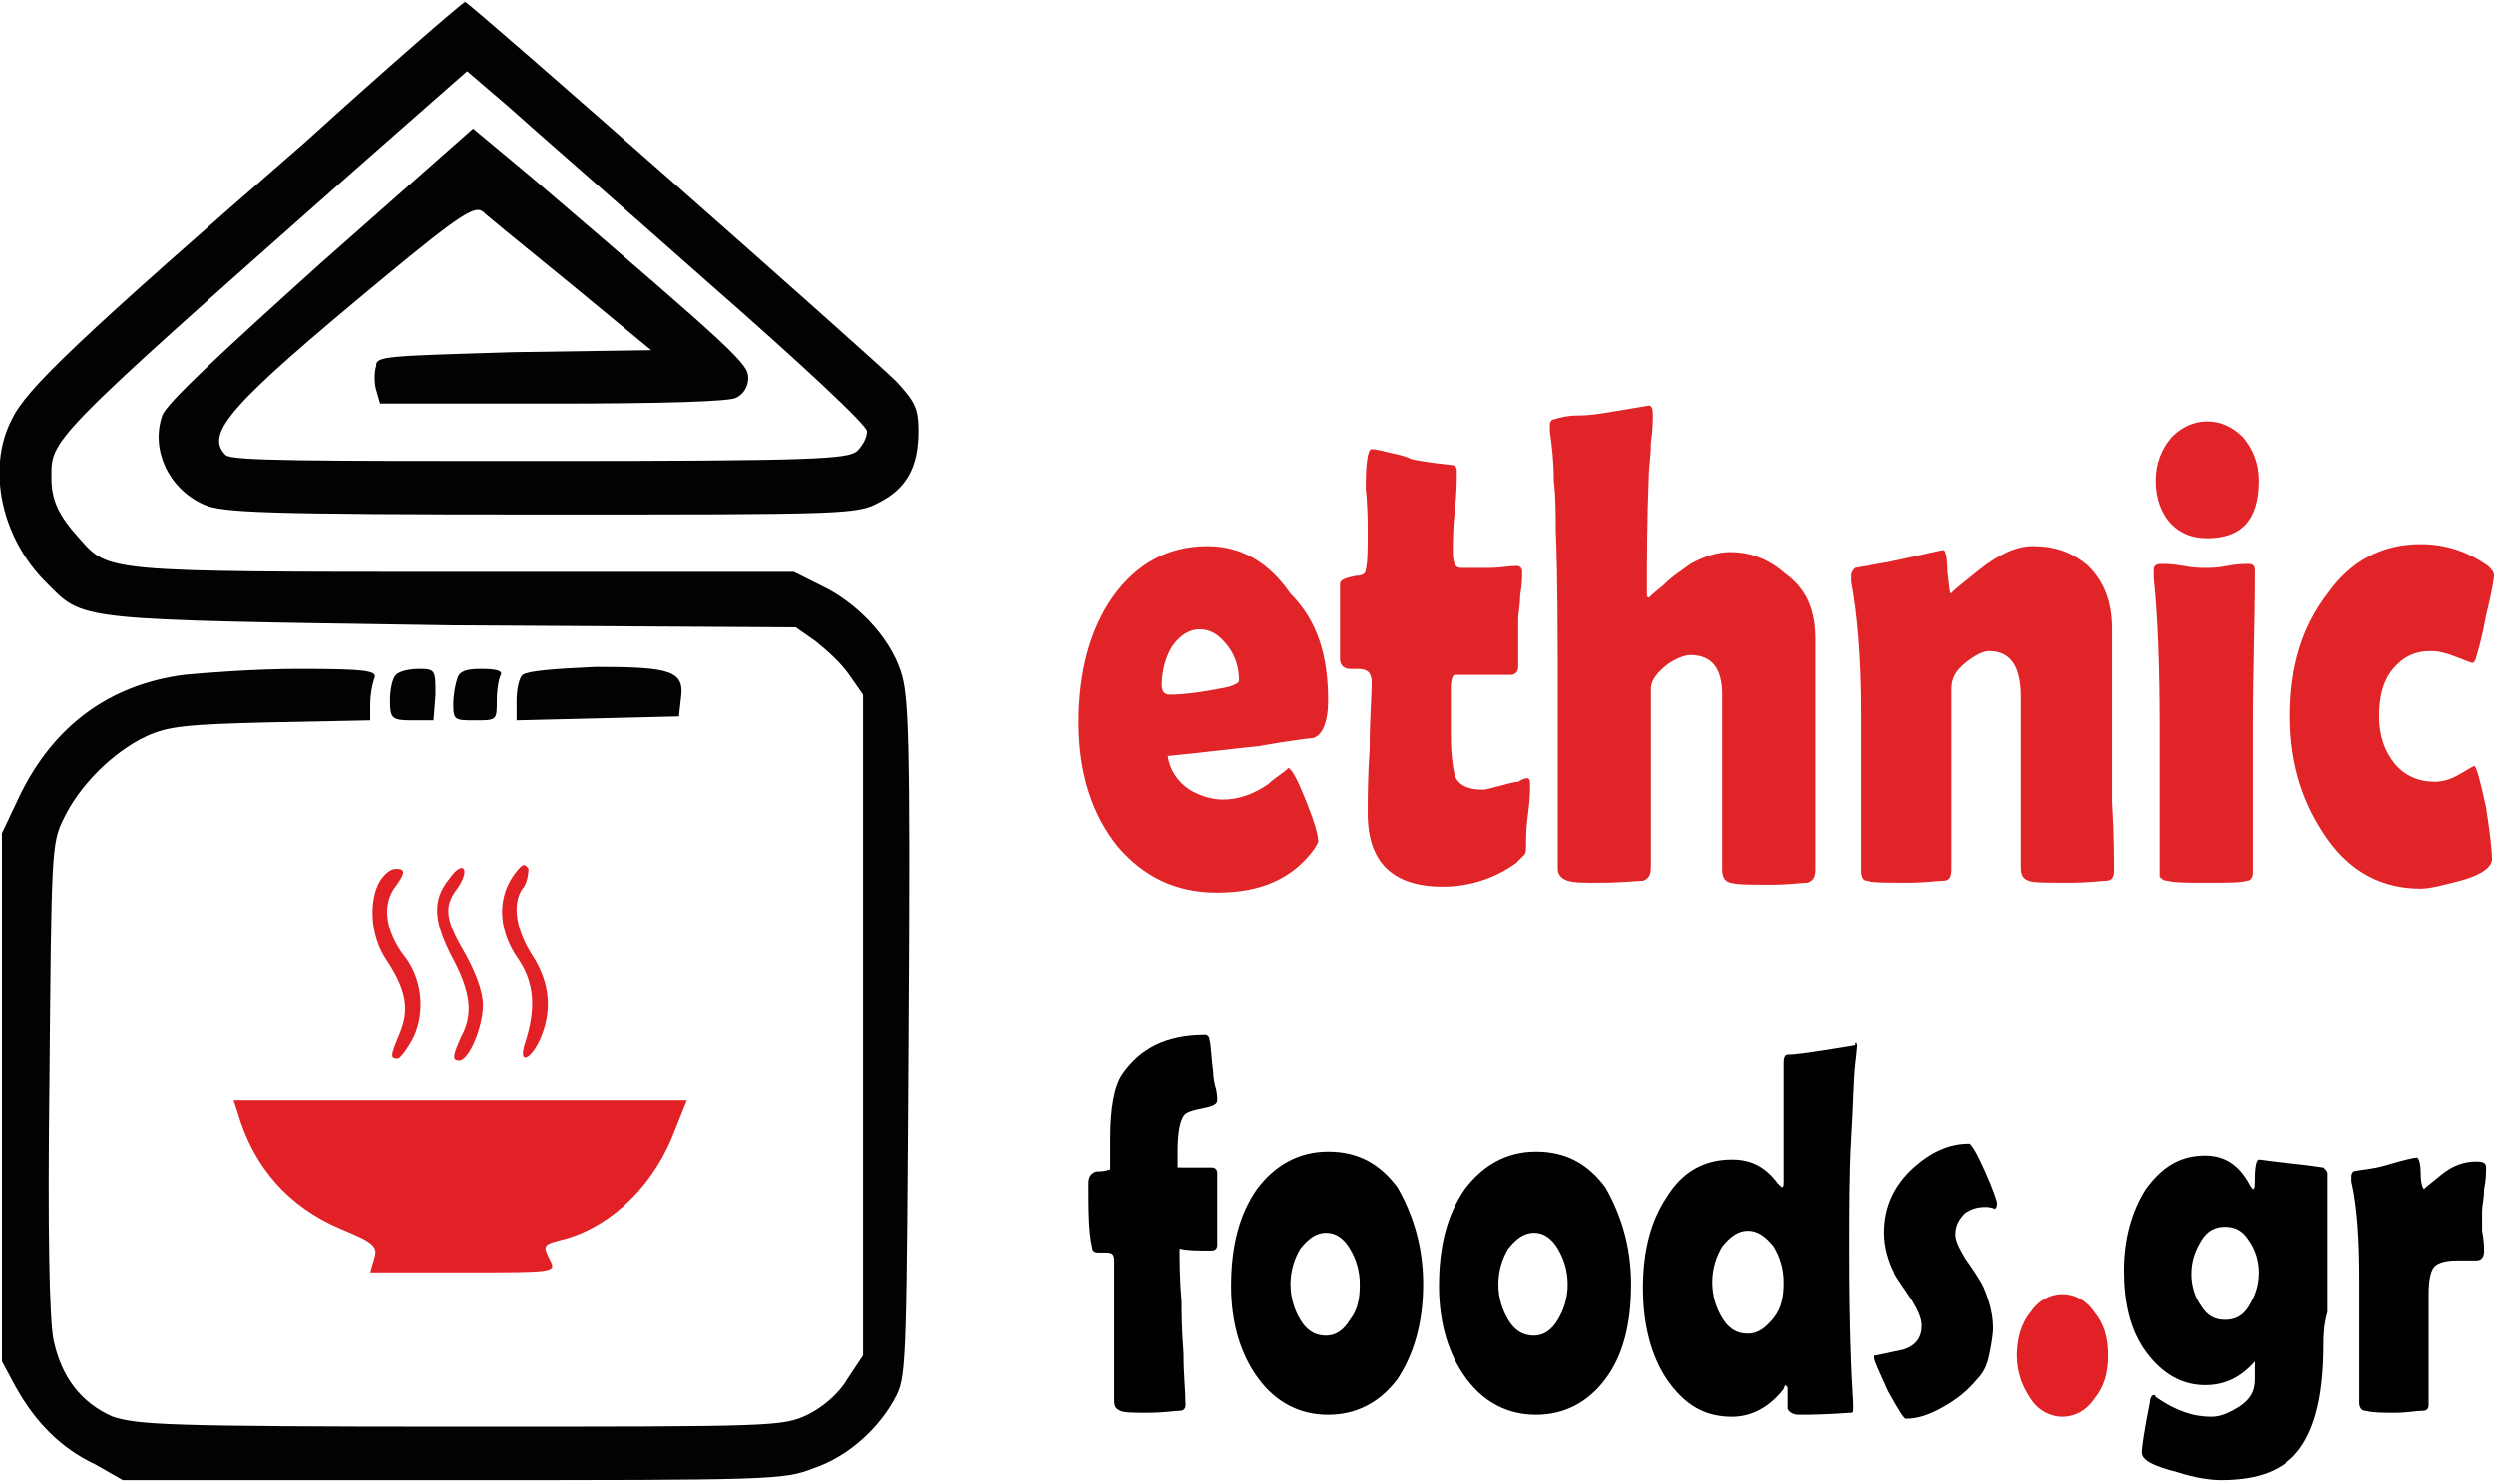
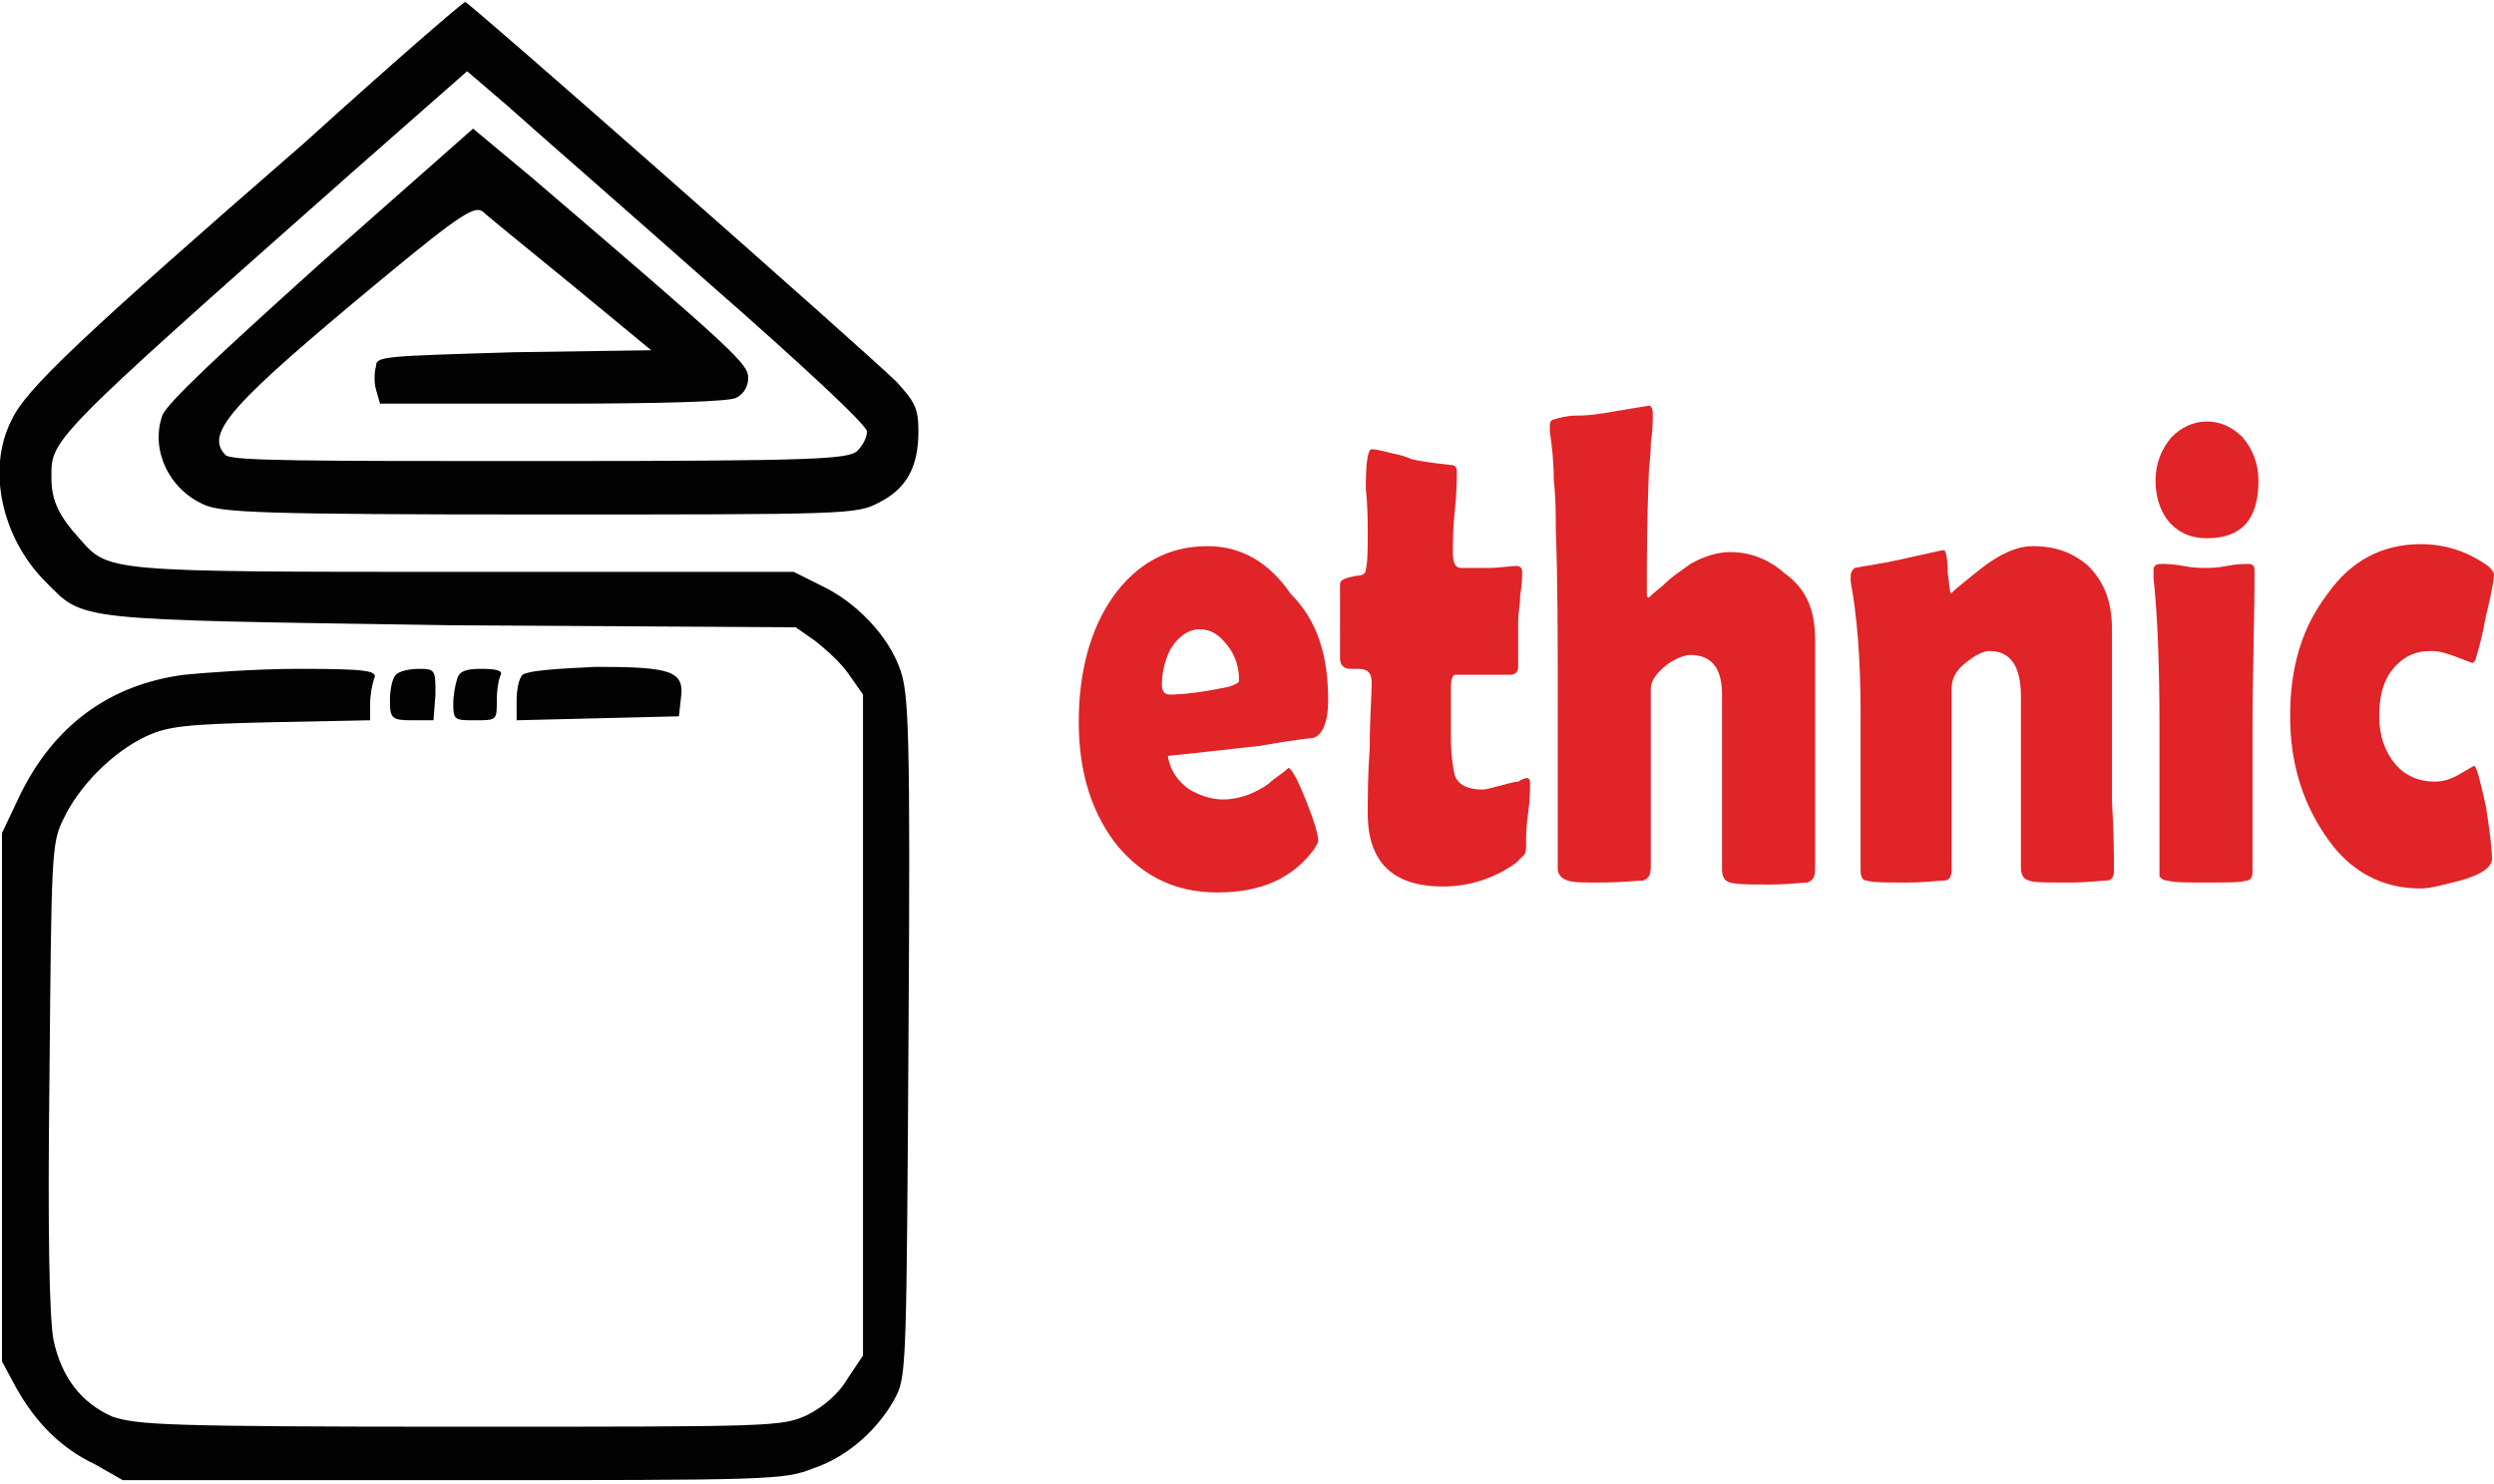
<svg xmlns="http://www.w3.org/2000/svg" version="1.1" id="Layer_1" x="0" y="0" width="126" height="75" style="enable-background:new 0 0 126 75" xml:space="preserve">
  <style>.st1{fill:#e22126}</style>
  <path d="M23.5.1C23.7.1 44 18 45.3 19.3c.9 1 1.1 1.3 1.1 2.5 0 1.8-.6 2.9-2 3.6-1.1.6-1.7.6-17.1.6-14.2 0-16.1-.1-17-.5-1.8-.8-2.7-2.8-2.1-4.5.2-.6 3-3.2 8-7.7l7.7-6.8 3 2.5c10.4 8.9 10.9 9.4 10.9 10.1 0 .4-.2.8-.6 1-.3.2-3.8.3-9.3.3h-8.7l-.2-.7c-.1-.3-.1-.9 0-1.2 0-.5.4-.5 7-.7l6.9-.1-4-3.3c-2.2-1.8-4.3-3.5-4.5-3.7-.4-.3-1 0-5.1 3.4-7.6 6.3-9 7.8-7.9 8.9.3.3 4.2.3 15.9.3 14 0 15.5-.1 16-.5.3-.3.5-.7.5-1 0-.3-3.2-3.3-8-7.5-4.4-3.9-9-7.9-10.1-8.9l-2.1-1.8-5.8 5.1C2.2 22.5 2.6 22.2 2.6 24.2c0 1.1.4 1.9 1.4 3 1.5 1.7 1.2 1.7 19.4 1.7h16.7l1.4.7c1.7.8 3.4 2.5 4 4.3.4 1.2.5 3 .4 18.4-.1 15.9-.1 17.2-.6 18.2-.8 1.6-2.4 3.1-4.2 3.7-1.5.6-2.2.6-18.3.6H6.2L4.8 74c-1.7-.8-3-2.1-4-3.9l-.7-1.3V42.1l.9-1.9c1.7-3.5 4.5-5.6 8.3-6.1 1-.1 3.6-.3 5.8-.3 3.5 0 4 .1 3.8.5-.1.3-.2.8-.2 1.3v.8l-5 .1c-4.3.1-5.2.2-6.3.7-1.7.8-3.4 2.5-4.2 4.2-.6 1.2-.6 1.8-.7 13-.1 8 0 12.2.2 13.3.4 1.9 1.4 3.2 3 3.9 1.3.4 2.5.5 17.6.5 15.9 0 16.2 0 17.5-.6.8-.4 1.6-1.1 2-1.8l.8-1.2V35.1l-.7-1c-.4-.6-1.2-1.3-1.7-1.7l-1-.7-17.4-.1c-19.3-.3-18.5-.2-20.5-2.2-2.2-2.2-3-5.7-1.7-8.2.7-1.5 3.3-4 14.8-14 4.3-3.9 8-7.1 8.1-7.1zm-3.5 34c-.2.2-.3.8-.3 1.3 0 .9.1 1 1.1 1h1.1l.1-1.3c0-1.2 0-1.3-.8-1.3-.5 0-1 .1-1.2.3zm3.1.2c-.1.3-.2.8-.2 1.3 0 .8.1.8 1.1.8 1.1 0 1.1 0 1.1-1 0-.6.1-1.1.2-1.3.1-.2-.2-.3-1-.3-.7 0-1.1.1-1.2.5zm3.3-.2c-.2.2-.3.8-.3 1.3v1l4.1-.1 4.1-.1.1-.9c.2-1.4-.5-1.6-4.3-1.6-2.2.1-3.4.2-3.7.4z" style="fill:#020202" />
-   <path class="st1" d="M23.1 44.9c-.7.9-.6 1.6.4 3.3.5.9.9 1.9.9 2.6 0 1.1-.7 2.8-1.2 2.8-.4 0-.3-.3.1-1.2.6-1.1.5-2.2-.4-3.9-1-1.9-1.1-3-.2-4.1.7-1 1.1-.5.4.5zm2.8-.6c-.8 1.2-.7 2.8.3 4.2.8 1.2.9 2.5.3 4.3-.3 1 .3.8.8-.3.6-1.4.5-2.8-.4-4.2-.9-1.4-1-2.7-.5-3.4.2-.2.3-.7.3-1-.2-.3-.3-.3-.8.4zm-6.7.2c-.6 1-.5 2.8.3 4 1 1.5 1.2 2.5.7 3.7-.5 1.2-.5 1.3-.1 1.3.1 0 .5-.5.8-1.1.6-1.3.4-3-.5-4.1-.9-1.2-1.1-2.5-.5-3.4.6-.8.6-1 .1-1-.3 0-.6.3-.8.6zM12 56.2c.8 2.8 2.6 4.8 5.2 5.9 1.7.7 1.9.9 1.7 1.5l-.2.7h4.7c4.6 0 4.7 0 4.4-.6-.4-.8-.4-.8.8-1.1 2.4-.7 4.5-2.8 5.5-5.5l.6-1.5H11.8l.2.6zM106.5 68.5c0 .9-.2 1.6-.7 2.2-.4.6-1 .9-1.6.9s-1.2-.3-1.6-.9c-.4-.6-.7-1.3-.7-2.2 0-.8.2-1.6.7-2.2.4-.6 1-.9 1.6-.9s1.2.3 1.6.9c.5.6.7 1.3.7 2.2z" />
-   <path d="M61.5 62.9c0 .2-.1.3-.3.3-.7 0-1.2 0-1.6-.1 0 .6 0 1.5.1 2.7 0 .5 0 1.3.1 2.6 0 1.1.1 1.9.1 2.6 0 .2-.1.3-.3.3-.2 0-.8.1-1.6.1-.7 0-1.2 0-1.4-.1-.2-.1-.3-.2-.3-.5v-7.1c0-.3-.1-.4-.4-.4h-.4c-.2 0-.3-.1-.3-.2-.2-.8-.2-1.9-.2-3.3 0-.3.1-.5.4-.6.2 0 .4 0 .7-.1v-1.6c0-1.5.2-2.6.6-3.2.9-1.3 2.2-2 4.2-2 .1 0 .2.1.2.2.1.4.1 1 .2 1.7 0 .1 0 .3.1.7.1.3.1.6.1.7 0 .2-.2.3-.7.4-.5.1-.9.2-1 .4-.2.3-.3.9-.3 1.8v.8H61.2c.2 0 .3.1.3.3v3.6zm10.4 2c0 2-.5 3.6-1.3 4.8-.9 1.2-2.1 1.8-3.5 1.8s-2.6-.6-3.5-1.8c-.9-1.2-1.4-2.8-1.4-4.7 0-2 .4-3.6 1.3-4.9.9-1.2 2.1-1.9 3.6-1.9s2.6.6 3.5 1.8c.8 1.4 1.3 3 1.3 4.9zm-3.2 0c0-.7-.2-1.3-.5-1.8s-.7-.8-1.2-.8-.9.3-1.3.8c-.3.5-.5 1.1-.5 1.8s.2 1.3.5 1.8.7.8 1.3.8c.5 0 .9-.3 1.2-.8.4-.5.5-1.1.5-1.8zm13.7 0c0 2-.4 3.6-1.3 4.8-.9 1.2-2.1 1.8-3.5 1.8s-2.6-.6-3.5-1.8c-.9-1.2-1.4-2.8-1.4-4.7 0-2 .4-3.6 1.3-4.9.9-1.2 2.1-1.9 3.6-1.9s2.6.6 3.5 1.8c.8 1.4 1.3 3 1.3 4.9zm-3.2 0c0-.7-.2-1.3-.5-1.8s-.7-.8-1.2-.8-.9.3-1.3.8c-.3.5-.5 1.1-.5 1.8s.2 1.3.5 1.8.7.8 1.3.8c.5 0 .9-.3 1.2-.8.3-.5.5-1.1.5-1.8zm14.6-12c0-.2 0 .1-.1.9-.1 1-.1 2.2-.2 3.7-.1 1.7-.1 3.6-.1 5.8 0 3.6.1 6.1.2 7.6v.3c0 .1 0 .2-.1.2-.2 0-1.1.1-2.6.1-.3 0-.5-.1-.6-.3v-1c0-.1 0-.1-.1-.2 0 0-.1.1-.1.2-.7.9-1.6 1.4-2.6 1.4-1.4 0-2.4-.6-3.3-1.9-.8-1.2-1.2-2.8-1.2-4.6 0-1.9.4-3.4 1.2-4.6.8-1.3 1.9-1.9 3.3-1.9 1 0 1.7.4 2.3 1.2l.2.2c.1 0 .1-.1.1-.3v-6c0-.3.1-.4.2-.4.4 0 1-.1 1.7-.2 1.3-.2 1.9-.3 1.7-.3 0-.2.1-.1.1.1zm-3.7 11.9c0-.7-.2-1.3-.5-1.8-.4-.5-.8-.8-1.3-.8s-.9.3-1.3.8c-.3.5-.5 1.1-.5 1.8s.2 1.3.5 1.8.7.8 1.3.8c.5 0 .9-.3 1.3-.8s.5-1.1.5-1.8zm10.8-4c0 .1 0 .2-.1.3-.2-.1-.4-.1-.5-.1-.4 0-.7.1-1 .3-.3.3-.5.6-.5 1.1 0 .3.2.7.5 1.2.5.7.8 1.2.9 1.4.3.7.5 1.4.5 2.1 0 .4-.1.9-.2 1.4-.1.5-.3.9-.6 1.2-.5.6-1 1-1.7 1.4-.7.4-1.3.6-1.9.6-.1 0-.4-.5-.9-1.4-.4-.9-.7-1.5-.7-1.7 0-.1 0-.1.1-.1.5-.1.9-.2 1.4-.3.6-.2.9-.6.9-1.2 0-.4-.2-.8-.5-1.3-.6-.9-.9-1.3-.9-1.4-.3-.6-.5-1.3-.5-2 0-1.3.5-2.4 1.5-3.3.9-.8 1.8-1.2 2.8-1.2.1 0 .4.5.8 1.4.4.9.6 1.5.6 1.6zm16.5 7.1c0 2.5-.4 4.2-1.2 5.3-.8 1.1-2.1 1.6-4 1.6-.5 0-1.3-.1-2.2-.4-1.2-.3-1.8-.6-1.8-1 0-.2.1-1 .4-2.5 0-.2.1-.4.2-.4 0 0 .1 0 .1.1 1 .7 1.9 1 2.8 1 .5 0 .9-.2 1.4-.5.6-.4.8-.8.8-1.4v-.9c-.7.8-1.5 1.2-2.5 1.2-1.2 0-2.2-.6-3-1.7-.8-1.1-1.1-2.5-1.1-4.1 0-1.6.4-3 1.1-4.1.8-1.1 1.7-1.7 3-1.7 1 0 1.7.5 2.2 1.4.1.2.2.3.2.3.1 0 .1-.2.1-.5 0-.7.1-1 .2-1s.7.1 1.7.2 1.5.2 1.6.2c.1.1.2.2.2.3v7c-.2.7-.2 1.3-.2 1.6zm-3.3-3.6c0-.6-.2-1.2-.5-1.6-.3-.5-.7-.7-1.2-.7s-.9.2-1.2.7c-.3.5-.5 1-.5 1.7 0 .6.2 1.2.5 1.6.3.5.7.7 1.2.7s.9-.2 1.2-.7c.3-.5.5-1 .5-1.7zm11.4-1.1c0 .3-.1.5-.4.5h-1c-.5 0-.9.1-1.1.3-.2.2-.3.7-.3 1.4V71c0 .2-.1.3-.3.3-.3 0-.8.1-1.4.1-.6 0-1.1 0-1.5-.1-.2 0-.3-.2-.3-.4v-6.2c0-2-.1-3.7-.4-5v-.2c0-.1 0-.2.1-.3.4-.1.9-.1 1.6-.3 1-.3 1.5-.4 1.6-.4.1 0 .2.3.2.8s.1.8.2.8c-.1 0 .2-.2.8-.7.6-.5 1.2-.7 1.8-.7.4 0 .5.1.5.3 0 .3 0 .6-.1 1.1 0 .5-.1.8-.1 1.1v1c.1.5.1.9.1 1z" />
  <path d="M67.1 35.4c0 1.1-.3 1.8-.8 1.9-.1 0-1 .1-2.7.4-1 .1-2.6.3-4.6.5.1.7.5 1.3 1.1 1.7.5.3 1.1.5 1.7.5.8 0 1.6-.3 2.3-.8.3-.3.7-.5 1-.8.2.1.5.7.9 1.7s.6 1.7.6 2c0 .1-.1.2-.2.4-1.1 1.5-2.7 2.2-4.9 2.2-2.1 0-3.7-.8-5-2.3-1.3-1.6-2-3.7-2-6.3 0-2.6.6-4.7 1.7-6.3 1.2-1.7 2.8-2.6 4.8-2.6 1.7 0 3.1.8 4.2 2.4 1.4 1.4 1.9 3.2 1.9 5.4zm-4.5-1c0-.7-.2-1.3-.6-1.8-.4-.5-.8-.8-1.4-.8-.5 0-1 .3-1.4.9-.3.5-.5 1.2-.5 1.9 0 .3.1.5.4.5.6 0 1.6-.1 3-.4.3-.1.5-.2.5-.3zm14.7 5.2c0 .3 0 .8-.1 1.5s-.1 1.2-.1 1.5c0 .3 0 .5-.1.6l-.4.4c-1.1.8-2.4 1.2-3.7 1.2-2.5 0-3.8-1.2-3.8-3.7 0-.7 0-1.9.1-3.3 0-1.5.1-2.6.1-3.3 0-.5-.2-.7-.7-.7h-.4c-.3 0-.5-.2-.5-.5V29.5c0-.2.3-.3.8-.4.3 0 .5-.1.5-.3.1-.4.1-1.1.1-2 0-1.4-.1-2.1-.1-2.1 0-1.3.1-2 .3-2 .2 0 .6.1 1 .2.5.1.8.2 1 .3.4.1 1.1.2 2 .3.2 0 .3.1.3.3 0 .4 0 1.1-.1 2-.1.9-.1 1.6-.1 2.1s.1.8.4.8h1.4c.6 0 1.1-.1 1.4-.1.2 0 .3.1.3.3 0 .3 0 .6-.1 1.2 0 .5-.1.9-.1 1.2v2.4c0 .2-.1.4-.4.4h-2.8c-.1 0-.2.2-.2.7v2.4c0 .9.1 1.6.2 2 .2.5.7.7 1.4.7.2 0 .5-.1.9-.2s.7-.2.9-.2c.5-.3.6-.2.6.1zm14.4-7.3v11.6c0 .4-.1.6-.4.7-.3 0-.9.1-1.9.1-1 0-1.6 0-2-.1-.3-.1-.4-.3-.4-.7v-8.8c0-1.3-.5-2-1.6-2-.3 0-.8.2-1.2.5-.5.4-.8.8-.8 1.2v9c0 .4-.1.6-.4.7-.3 0-1 .1-2.3.1-.7 0-1.2 0-1.5-.1-.3-.1-.5-.3-.5-.6v-8c0-3.7 0-6.7-.1-9.1 0-.8 0-1.7-.1-2.5 0-1-.1-1.8-.2-2.5v-.3c0-.2.1-.3.2-.3.3-.1.7-.2 1.2-.2.7 0 1.1-.1 1.2-.1l2.4-.4c.1 0 .2.1.2.4 0 .4 0 .8-.1 1.5 0 .7-.1 1.2-.1 1.5-.1 2.5-.1 4.5-.1 6 0 .2 0 .3.1.3 0 0 .2-.2.7-.6.5-.5 1-.8 1.4-1.1.7-.4 1.4-.6 2-.6 1.1 0 2 .4 2.8 1.1 1.1.8 1.5 1.9 1.5 3.3zM106.8 44c0 .3-.1.5-.4.5-.2 0-.9.1-1.9.1-1.1 0-1.8 0-2-.1-.3-.1-.4-.3-.4-.7v-8.6c0-1.5-.5-2.3-1.6-2.3-.3 0-.7.2-1.2.6-.5.4-.7.8-.7 1.3v9.1c0 .4-.1.6-.4.6-.3 0-.9.1-1.9.1-1 0-1.7 0-2-.1-.2 0-.3-.2-.3-.5v-8c0-2.8-.2-5-.5-6.6v-.3c0-.2.1-.3.2-.4.5-.1 1.3-.2 2.2-.4 1.4-.3 2.2-.5 2.3-.5.1 0 .2.4.2 1.1.1.8.1 1.1.2 1.1-.1 0 .4-.4 1.4-1.2 1-.8 1.9-1.2 2.7-1.2 1.1 0 2 .3 2.8 1 .8.8 1.2 1.8 1.2 3.2v8.7c.1 1.7.1 2.8.1 3.5zm7-7.2V44.1c0 .2-.1.4-.3.4-.3.1-1 .1-2 .1s-1.7 0-2-.1c-.2 0-.3-.1-.4-.2v-7.5c0-3.2-.1-5.7-.3-7.6v-.4c0-.2.1-.3.4-.3.2 0 .6 0 1.1.1.5.1.9.1 1.1.1.3 0 .6 0 1.1-.1.5-.1.9-.1 1.1-.1.2 0 .3.1.3.3v.3c0 2.3-.1 4.8-.1 7.7zm.3-12.5c0 2-.9 2.9-2.6 2.9-.7 0-1.3-.2-1.8-.7-.5-.5-.8-1.3-.8-2.2 0-.9.3-1.6.8-2.2.5-.5 1.1-.8 1.8-.8s1.3.3 1.8.8c.5.6.8 1.3.8 2.2zm10.8 9.2s-.3-.1-.8-.3c-.5-.2-.9-.3-1.3-.3-.8 0-1.4.3-1.9.9s-.7 1.4-.7 2.4.3 1.8.8 2.4c.5.6 1.2.9 2 .9.4 0 .8-.1 1.3-.4.5-.3.7-.4.7-.4.1 0 .3.7.6 2.1.2 1.3.3 2.2.3 2.6 0 .4-.5.8-1.6 1.1-.8.2-1.5.4-2 .4-1.9 0-3.5-.8-4.7-2.5-1.2-1.7-1.9-3.7-1.9-6.2s.6-4.5 1.9-6.2c1.2-1.7 2.8-2.5 4.7-2.5 1.3 0 2.4.4 3.4 1.1.2.2.3.3.3.5 0 .1-.1.8-.4 2-.2 1.1-.4 1.8-.5 2.1 0 .1-.1.3-.2.3z" style="fill:#e02427" />
</svg>